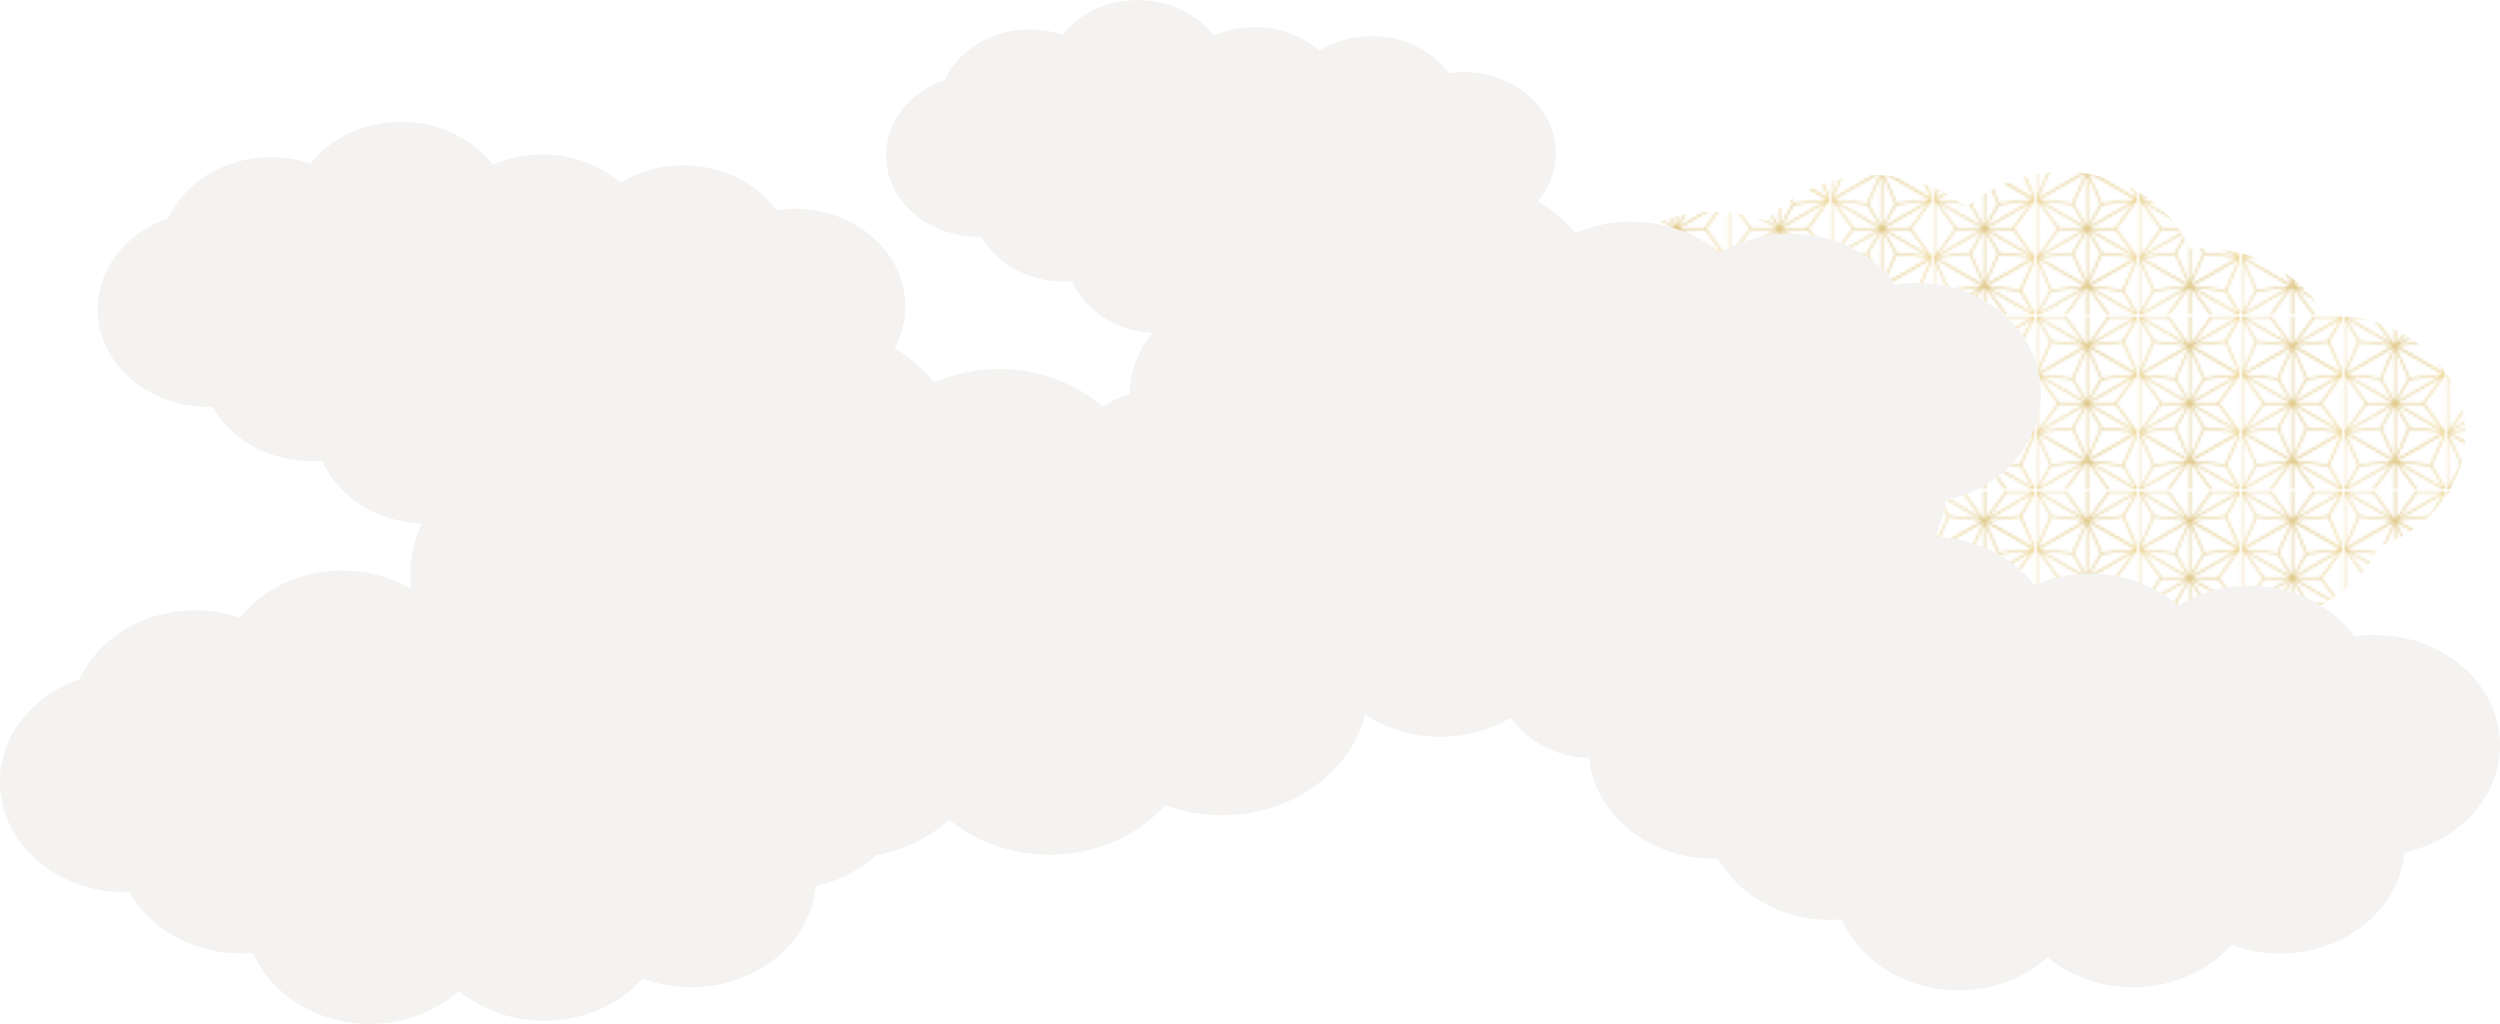
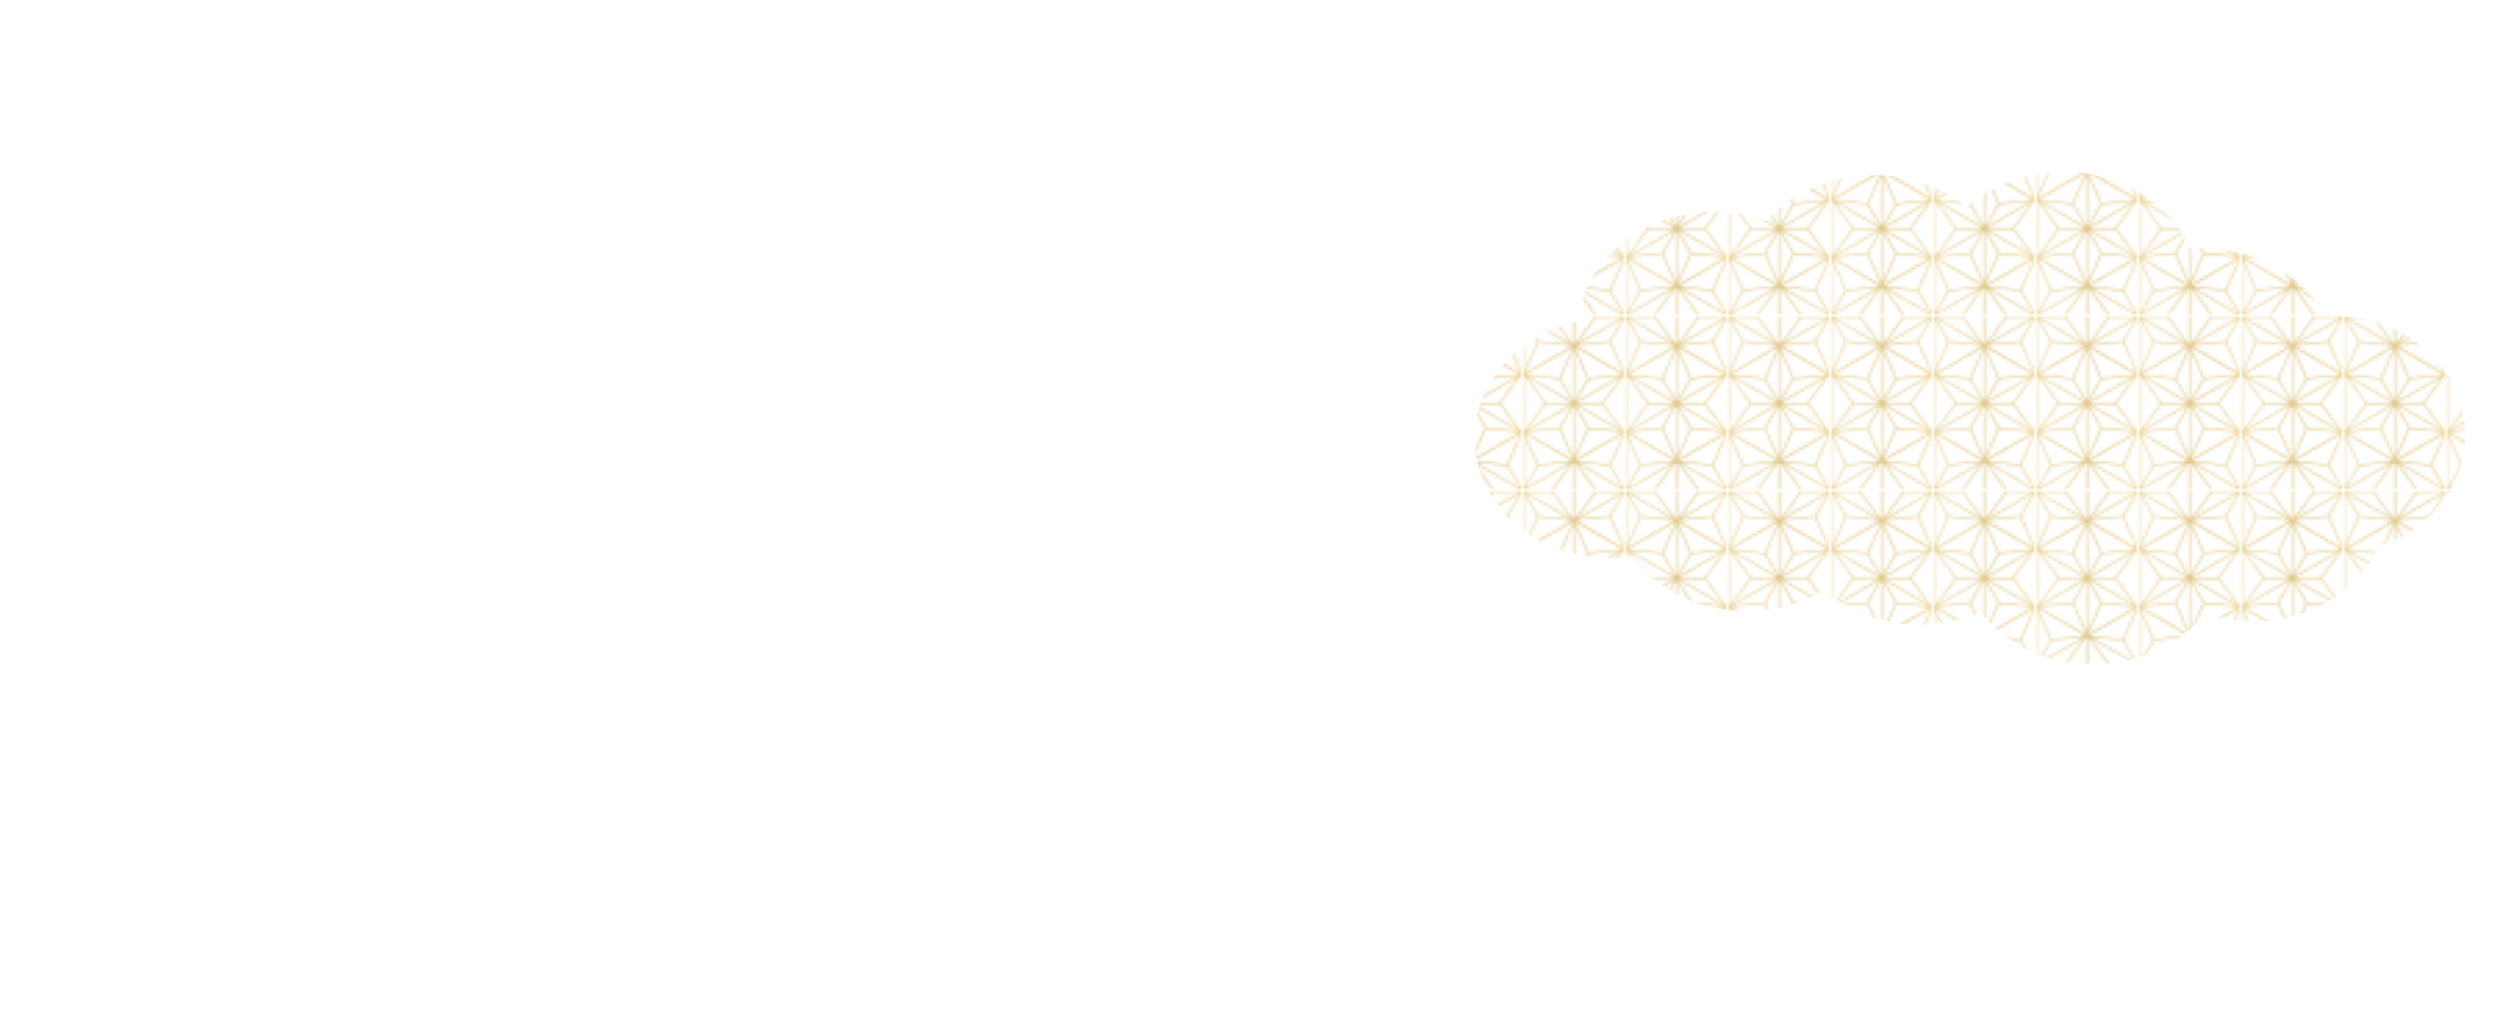
<svg xmlns="http://www.w3.org/2000/svg" id="_レイヤー_2" data-name="レイヤー_2" viewBox="0 0 441.66 180.87">
  <defs>
    <style>
      .cls-1 {
        fill: #f4f3f1;
      }

      .cls-2 {
        fill: url(#Unnamed_Pattern_5);
        opacity: .7;
      }

      .cls-3 {
        fill: none;
      }

      .cls-4 {
        fill: url(#_名称未設定グラデーション_10);
      }
    </style>
    <linearGradient id="_名称未設定グラデーション_10" data-name="名称未設定グラデーション 10" x1="6643.47" y1="-6155.97" x2="6752.72" y2="-6155.97" gradientTransform="translate(-6679.96 -6124.79) scale(1 -1)" gradientUnits="userSpaceOnUse">
      <stop offset="0" stop-color="#ffe7a3" />
      <stop offset=".53" stop-color="#d1af54" />
      <stop offset=".61" stop-color="#dbb858" />
      <stop offset=".76" stop-color="#f7d064" />
      <stop offset=".79" stop-color="#ffd768" />
      <stop offset="1" stop-color="#fff2cc" />
    </linearGradient>
    <pattern id="Unnamed_Pattern_5" data-name="Unnamed Pattern 5" x="0" y="0" width="36.28" height="62.36" patternTransform="translate(-3918.86 -4234.96) scale(.49)" patternUnits="userSpaceOnUse" viewBox="0 0 36.28 62.36">
      <g>
-         <rect class="cls-3" x="0" y="0" width="36.28" height="62.36" />
        <path class="cls-4" d="M72.77,20.59v21.18l-.12.07-18.02,10.4v20.71l-.12.07-18.22,10.52-18.14-10.47L0,83.54l-18.34-10.59v-20.71l-18.14-10.47v-21.18l.12-.07,18.02-10.4V-10.59l.12-.07L0-21.18l18.14,10.47,18.14-10.47,18.34,10.59V10.12l18.14,10.47ZM64.39,31.18l6.93-9.47-16.4,9.47,16.39,9.47-6.93-9.47ZM71.07,21.28l-11.66,1.27-4.98-11.3-4.98,11.3-11.66-1.27,16.64,9.61,16.64-9.61ZM35.35,62.11l-15.96-9.22,6.75,9.22h9.21ZM16.89,52.9L.93,62.11h9.22l6.75-9.22ZM.93.25l15.96,9.22L10.15.25H.93ZM19.39,9.47L35.35.25h-9.21l-6.75,9.22ZM35.87,42.12l-16.91,9.76,12.03,1.31,4.88-11.07ZM17.32,51.89L.41,42.12l4.88,11.07,12.03-1.31ZM.41,20.24l16.91-9.76-12.03-1.31L.41,20.24ZM18.96,10.48l16.91,9.76-4.88-11.07-12.03,1.31ZM18.39,30.25l4.61-7.98-4.61-10.45v18.43ZM17.89,11.82l-4.61,10.45,4.61,7.98V11.82ZM17.73,10.94L.82,20.71l12.03,1.31,4.88-11.07ZM1.5,21.28l15.96,9.22-4.61-7.98-11.35-1.23ZM1.25,21.72l6.75,9.22h9.22L1.25,21.72ZM1.25,40.65l15.96-9.21H7.99l-6.75,9.21ZM1.5,41.08l11.35-1.23,4.61-7.98L1.5,41.08ZM13.28,40.09l4.61,10.45v-18.43l-4.61,7.98ZM18.39,50.54l4.61-10.45-4.61-7.98v18.43ZM18.55,51.42l16.91-9.76-12.03-1.31-4.88,11.07ZM34.79,41.08l-15.96-9.22,4.61,7.98,11.35,1.23ZM35.04,40.65l-6.75-9.21h-9.21l15.96,9.21ZM35.04,21.72l-15.96,9.22h9.22l6.75-9.22ZM34.79,21.28l-11.35,1.23-4.61,7.98,15.96-9.22ZM35.46,20.71l-16.91-9.76,4.88,11.07,12.03-1.31ZM.3,21.27v19.83l7.26-9.91L.3,21.27ZM.82,41.66l16.91,9.76-4.88-11.07-12.03,1.31ZM35.98,41.1v-19.83l-7.26,9.91,7.26,9.91ZM36.03.93l-4.61,7.98,4.61,10.45V.93ZM35.6.68l-15.96,9.21,11.35-1.23,4.61-7.98ZM16.64,9.9L.68.68l4.61,7.98,11.35,1.23ZM.25.93v18.43l4.61-10.45L.25.93ZM.25,61.43l4.61-7.98L.25,43v18.43ZM.68,61.68l15.96-9.21-11.35,1.23-4.61,7.98ZM19.64,52.47l15.96,9.21-4.61-7.98-11.35-1.23ZM36.03,61.43v-18.43l-4.61,10.45,4.61,7.98ZM53.61,10.48l-12.03-1.31-4.88,11.07,16.91-9.76ZM41.14,8.91l-4.61-7.98v18.43l4.61-10.45ZM25.7,0l-7.26-9.91V9.91L25.7,0ZM17.84-9.91L10.58,0l7.26,9.91V-9.91ZM-.25.93l-4.61,7.98L-.25,19.36V.93ZM-17.32,10.48L-.41,20.24l-4.88-11.07-12.03,1.31ZM-.3,21.27l-7.26,9.91L-.3,41.1v-19.83ZM-17.32,51.89l12.03,1.31L-.41,42.12l-16.91,9.76ZM-4.86,53.45L-.25,61.43v-18.43l-4.61,10.45ZM10.58,62.36l7.26,9.91v-19.83l-7.26,9.91ZM18.44,72.28l7.26-9.91-7.26-9.91v19.83ZM36.53,61.43l4.61-7.98-4.61-10.45v18.43ZM53.61,51.89l-16.91-9.76,4.88,11.07,12.03-1.31ZM36.58,41.1l7.26-9.91-7.26-9.91v19.83ZM37.1,20.71l12.03,1.31,4.88-11.07-16.91,9.76ZM52.93,9.9L36.97.68l4.61,7.98,11.35,1.23ZM35.35-.25l-15.96-9.22L26.14-.25h9.22ZM16.89-9.46L.93-.25h9.22l6.75-9.22ZM-.68.68l-15.96,9.22,11.35-1.23L-.68.68ZM-1.25,21.72l-16.4,9.47L-1.25,40.65l-6.93-9.47L-1.25,21.72ZM-.82,41.66l-12.03-1.31-4.88,11.07L-.82,41.66ZM-16.64,52.47L-.68,61.68l-4.61-7.98-11.35-1.23ZM.93,62.61l15.96,9.22-6.75-9.22H.93ZM19.39,71.83l15.96-9.22h-9.22l-6.75,9.22ZM36.97,61.68l15.96-9.22-11.35,1.23-4.61,7.98ZM37.53,40.65l16.39-9.47-16.4-9.47,6.93,9.47-6.93,9.47ZM53.18,9.47L46.25,0l6.93-9.47L36.78,0l16.39,9.47ZM52.93-9.9l-11.35,1.23-4.61,7.98,15.96-9.22ZM41.14-8.91l-4.61-10.45V-.93l4.61-7.98ZM36.03-19.36l-4.61,10.45,4.61,7.98v-18.43ZM19.64-9.9L35.6-.68l-4.61-7.98-11.35-1.23ZM16.64-9.9l-11.35,1.23L.68-.68l15.96-9.21ZM4.86-8.91L.25-19.36V-.93l4.61-7.98ZM-.25-19.36l-4.61,10.45L-.25-.93v-18.43ZM-16.64-9.9L-.68-.68l-4.61-7.98-11.35-1.23ZM-16.89-9.46L-9.96,0l-6.93,9.46L-.5,0l-16.39-9.47ZM-17.73,10.94l4.88,11.07,12.03-1.31-16.91-9.76ZM-18.14,11.25l-4.98,11.3-11.66-1.27,16.64,9.61L-1.5,21.28l-11.66,1.27-4.98-11.3ZM-28.11,31.18l-6.93,9.47,16.39-9.47-16.4-9.47,6.93,9.47ZM-35.98,21.27v19.83l7.26-9.91-7.26-9.91ZM-34.79,41.08l11.66-1.27,4.98,11.3,4.98-11.3,11.66,1.27-16.64-9.61-16.64,9.61ZM-16.89,52.9l6.93,9.46-6.93,9.47L-.5,62.36l-16.39-9.47ZM-16.64,72.26l11.35-1.23,4.61-7.98-15.96,9.22ZM-4.86,71.28L-.25,81.73v-18.43l-4.61,7.98ZM.25,81.73l4.61-10.45L.25,63.3v18.43ZM16.64,72.26L.68,63.05l4.61,7.98,11.35,1.23ZM19.64,72.26l11.35-1.23,4.61-7.98-15.96,9.21ZM31.43,71.28l4.61,10.45v-18.43l-4.61,7.98ZM36.53,81.73l4.61-10.45-4.61-7.98v18.43ZM52.93,72.26l-15.96-9.22,4.61,7.98,11.35,1.23ZM53.18,71.83l-6.93-9.47,6.93-9.46-16.39,9.47,16.39,9.47ZM54.01,51.42l-4.88-11.07-12.03,1.31,16.91,9.76ZM54.43,51.11l4.98-11.3,11.66,1.27-16.64-9.61-16.64,9.61,11.66-1.27,4.98,11.3ZM72.27,41.1v-19.83l-7.26,9.91,7.26,9.91ZM71.93,20.69l-17.17-9.91,4.96,11.24,12.21-1.33ZM54.13,9.91V-9.91L46.87,0l7.26,9.91ZM53.79-10.49l-17.17-9.91,4.96,11.24,12.21-1.33ZM35.95-20.41l-17.17,9.91,12.21,1.33,4.96-11.24ZM17.51-10.49L.34-20.41l4.96,11.24,12.21-1.33ZM-.34-20.41l-17.17,9.91,12.21,1.33L-.34-20.41ZM-17.84-9.91V9.91L-10.59,0l-7.26-9.91ZM-18.48,10.77l-17.17,9.91,12.21,1.33,4.96-11.24ZM-35.65,41.68l17.17,9.91-4.96-11.24-12.21,1.33ZM-17.84,52.45v19.83l7.26-9.91-7.26-9.91ZM-17.51,72.86L-.34,82.77l-4.96-11.24-12.21,1.33ZM.34,82.77l17.17-9.91-12.21-1.33L.34,82.77ZM18.78,72.86l17.17,9.91-4.96-11.24-12.21,1.33ZM36.62,82.77l17.17-9.91-12.21-1.33-4.96,11.24ZM54.13,72.28v-19.83l-7.26,9.91,7.26,9.91ZM54.76,51.59l17.17-9.91-12.21-1.33-4.96,11.24Z" />
      </g>
    </pattern>
  </defs>
  <g id="_レイヤー_1-2" data-name="レイヤー_1">
    <g>
      <path class="cls-2" d="M435.53,76.8c0-11.7-10.75-21.19-24.02-21.19-.27,0-.54.01-.82.02-3.93-6.98-12.09-11.77-21.52-11.77-.76,0-1.51.03-2.25.1-3.46-7.96-12.19-13.61-22.43-13.61-6.69,0-12.74,2.41-17.1,6.31-4.29-3.55-10.06-5.72-16.41-5.72-7.67,0-14.5,3.18-18.9,8.12-2.86-1.06-6.01-1.65-9.31-1.65-12.59,0-22.91,8.54-23.93,19.42-10.51,2.26-18.31,10.62-18.31,20.58,0,11.7,10.75,21.19,24.02,21.19,1.34,0,2.65-.1,3.93-.29,4.28,5.83,11.71,9.69,20.17,9.69,5.08,0,9.79-1.4,13.68-3.77,4.34,3.78,10.3,6.12,16.89,6.12,3.85,0,7.48-.8,10.7-2.22,4.32,5.6,11.61,9.27,19.86,9.27s15.32-3.57,19.67-9.03c2.66.89,5.54,1.39,8.55,1.39,10.06,0,18.68-5.46,22.25-13.21,8.95-3.08,15.29-10.75,15.29-19.74Z" />
-       <path class="cls-1" d="M419.56,112.14c-1.23,0-2.43.11-3.61.28-3.94-5.37-10.77-8.93-18.56-8.93-4.68,0-9.01,1.29-12.58,3.48-3.99-3.48-9.48-5.64-15.54-5.64-3.54,0-6.87.75-9.84,2.06-3.87-5.02-10.33-8.34-17.67-8.52,1.04-2.01,1.72-4.19,1.93-6.5,9.67-2.08,16.86-9.75,16.86-18.92,0-10.77-9.89-19.49-22.1-19.49-1.23,0-2.43.11-3.61.28-3.94-5.37-10.77-8.93-18.56-8.93-4.68,0-9.01,1.29-12.58,3.48-3.99-3.48-9.48-5.64-15.54-5.64-3.54,0-6.87.75-9.84,2.06-1.75-2.26-4.03-4.17-6.67-5.61,2.01-2.39,3.22-5.33,3.22-8.53,0-7.91-7.27-14.33-16.24-14.33-.91,0-1.79.08-2.65.21-2.89-3.95-7.92-6.57-13.64-6.57-3.44,0-6.62.95-9.25,2.56-2.93-2.56-6.97-4.15-11.42-4.15-2.6,0-5.05.55-7.23,1.51-2.92-3.79-7.85-6.28-13.44-6.28s-10.36,2.42-13.3,6.12c-1.8-.6-3.74-.95-5.78-.95-6.81,0-12.63,3.7-15.05,8.94-6.05,2.09-10.34,7.26-10.34,13.34,0,7.91,7.27,14.33,16.24,14.33.19,0,.37-.02.56-.03,2.66,4.72,8.16,7.97,14.54,7.97.52,0,1.03-.03,1.54-.07,2.22,5.11,7.66,8.81,14.14,9.16-2.42,3.04-3.86,6.71-3.98,10.68-1.69.62-3.29,1.4-4.78,2.31-4.69-4.09-11.13-6.62-18.24-6.62-4.15,0-8.08.87-11.56,2.4-1.85-2.4-4.2-4.47-6.93-6.09,1.2-2.24,1.89-4.73,1.89-7.37,0-9.54-8.77-17.27-19.58-17.27-1.09,0-2.16.1-3.2.25-3.49-4.76-9.54-7.92-16.45-7.92-4.14,0-7.98,1.14-11.15,3.08-3.54-3.09-8.4-5-13.77-5-3.14,0-6.09.67-8.72,1.82-3.52-4.57-9.46-7.57-16.2-7.57s-12.49,2.92-16.04,7.38c-2.17-.73-4.51-1.15-6.97-1.15-8.21,0-15.23,4.46-18.14,10.78-7.29,2.51-12.47,8.76-12.47,16.08,0,9.54,8.77,17.27,19.58,17.27.23,0,.45-.02.68-.03,3.2,5.69,9.84,9.61,17.53,9.61.62,0,1.24-.03,1.85-.08,2.75,6.32,9.57,10.85,17.64,11.08-1.33,2.75-2.06,5.78-2.06,8.96,0,.88.06,1.74.17,2.59-3.49-2.04-7.67-3.23-12.17-3.23-7.49,0-14.1,3.29-18.1,8.32-2.45-.82-5.09-1.29-7.86-1.29-9.26,0-17.18,5.03-20.47,12.16-8.23,2.84-14.07,9.88-14.07,18.15,0,10.77,9.89,19.49,22.1,19.49.26,0,.51-.03.76-.03,3.61,6.42,11.11,10.85,19.79,10.85.71,0,1.4-.04,2.09-.09,3.18,7.32,11.2,12.53,20.62,12.53,6.16,0,11.73-2.23,15.74-5.82,3.95,3.26,9.25,5.28,15.09,5.28,7.06,0,13.33-2.93,17.38-7.47,2.64.98,5.54,1.53,8.58,1.53,11.59,0,21.08-7.87,22.01-17.88,4.14-.89,7.82-2.8,10.68-5.42,4.98-.96,9.43-3.19,12.88-6.28,4.64,3.83,10.87,6.18,17.73,6.18,8.29,0,15.67-3.43,20.42-8.77,3.09,1.15,6.49,1.79,10.06,1.79,12.34,0,22.66-7.6,25.29-17.78,3.7,2.46,8.28,3.93,13.26,3.93,4.6,0,8.86-1.24,12.4-3.36,3.15,4.26,8.17,7.04,13.87,7.08.97,9.97,10.45,17.8,22.01,17.8.26,0,.51-.03.76-.03,3.61,6.42,11.11,10.85,19.79,10.85.71,0,1.4-.04,2.09-.09,3.18,7.32,11.2,12.53,20.62,12.53,6.16,0,11.73-2.23,15.74-5.82,3.95,3.26,9.25,5.28,15.09,5.28,7.06,0,13.33-2.93,17.38-7.47,2.64.98,5.54,1.53,8.58,1.53,11.59,0,21.08-7.87,22.01-17.88,9.67-2.08,16.86-9.75,16.86-18.92,0-10.77-9.89-19.49-22.1-19.49Z" />
    </g>
  </g>
</svg>